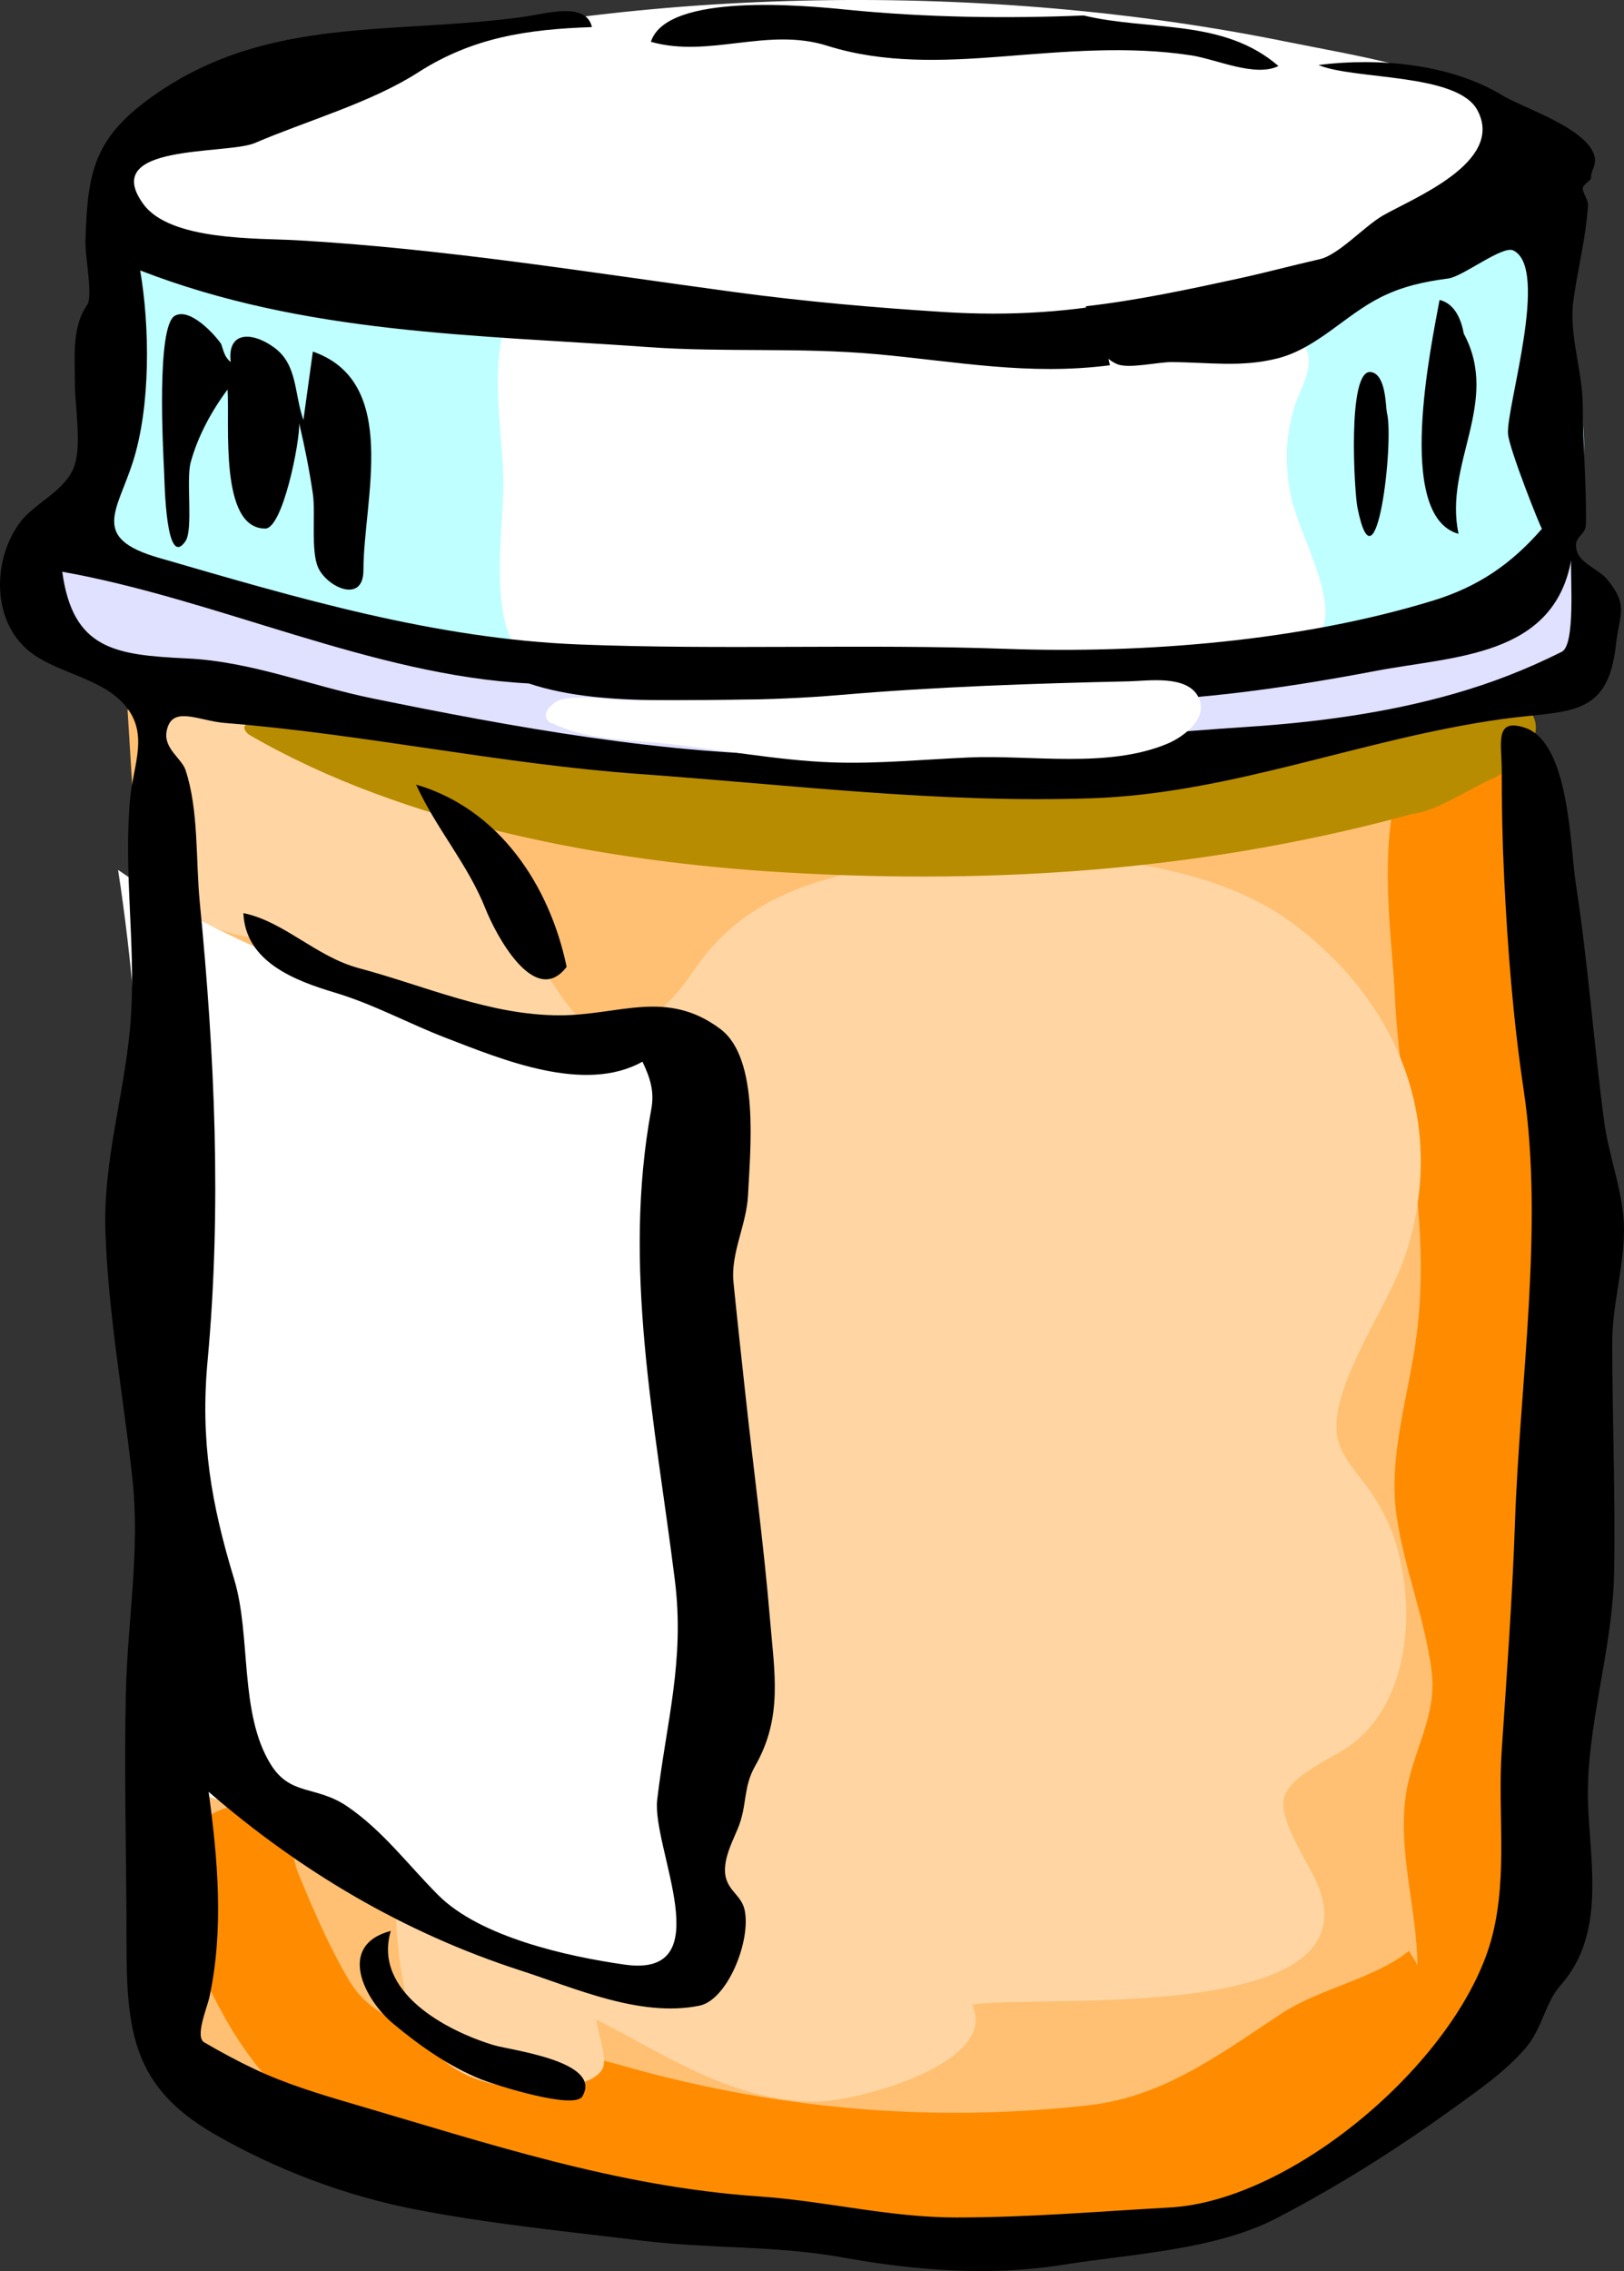
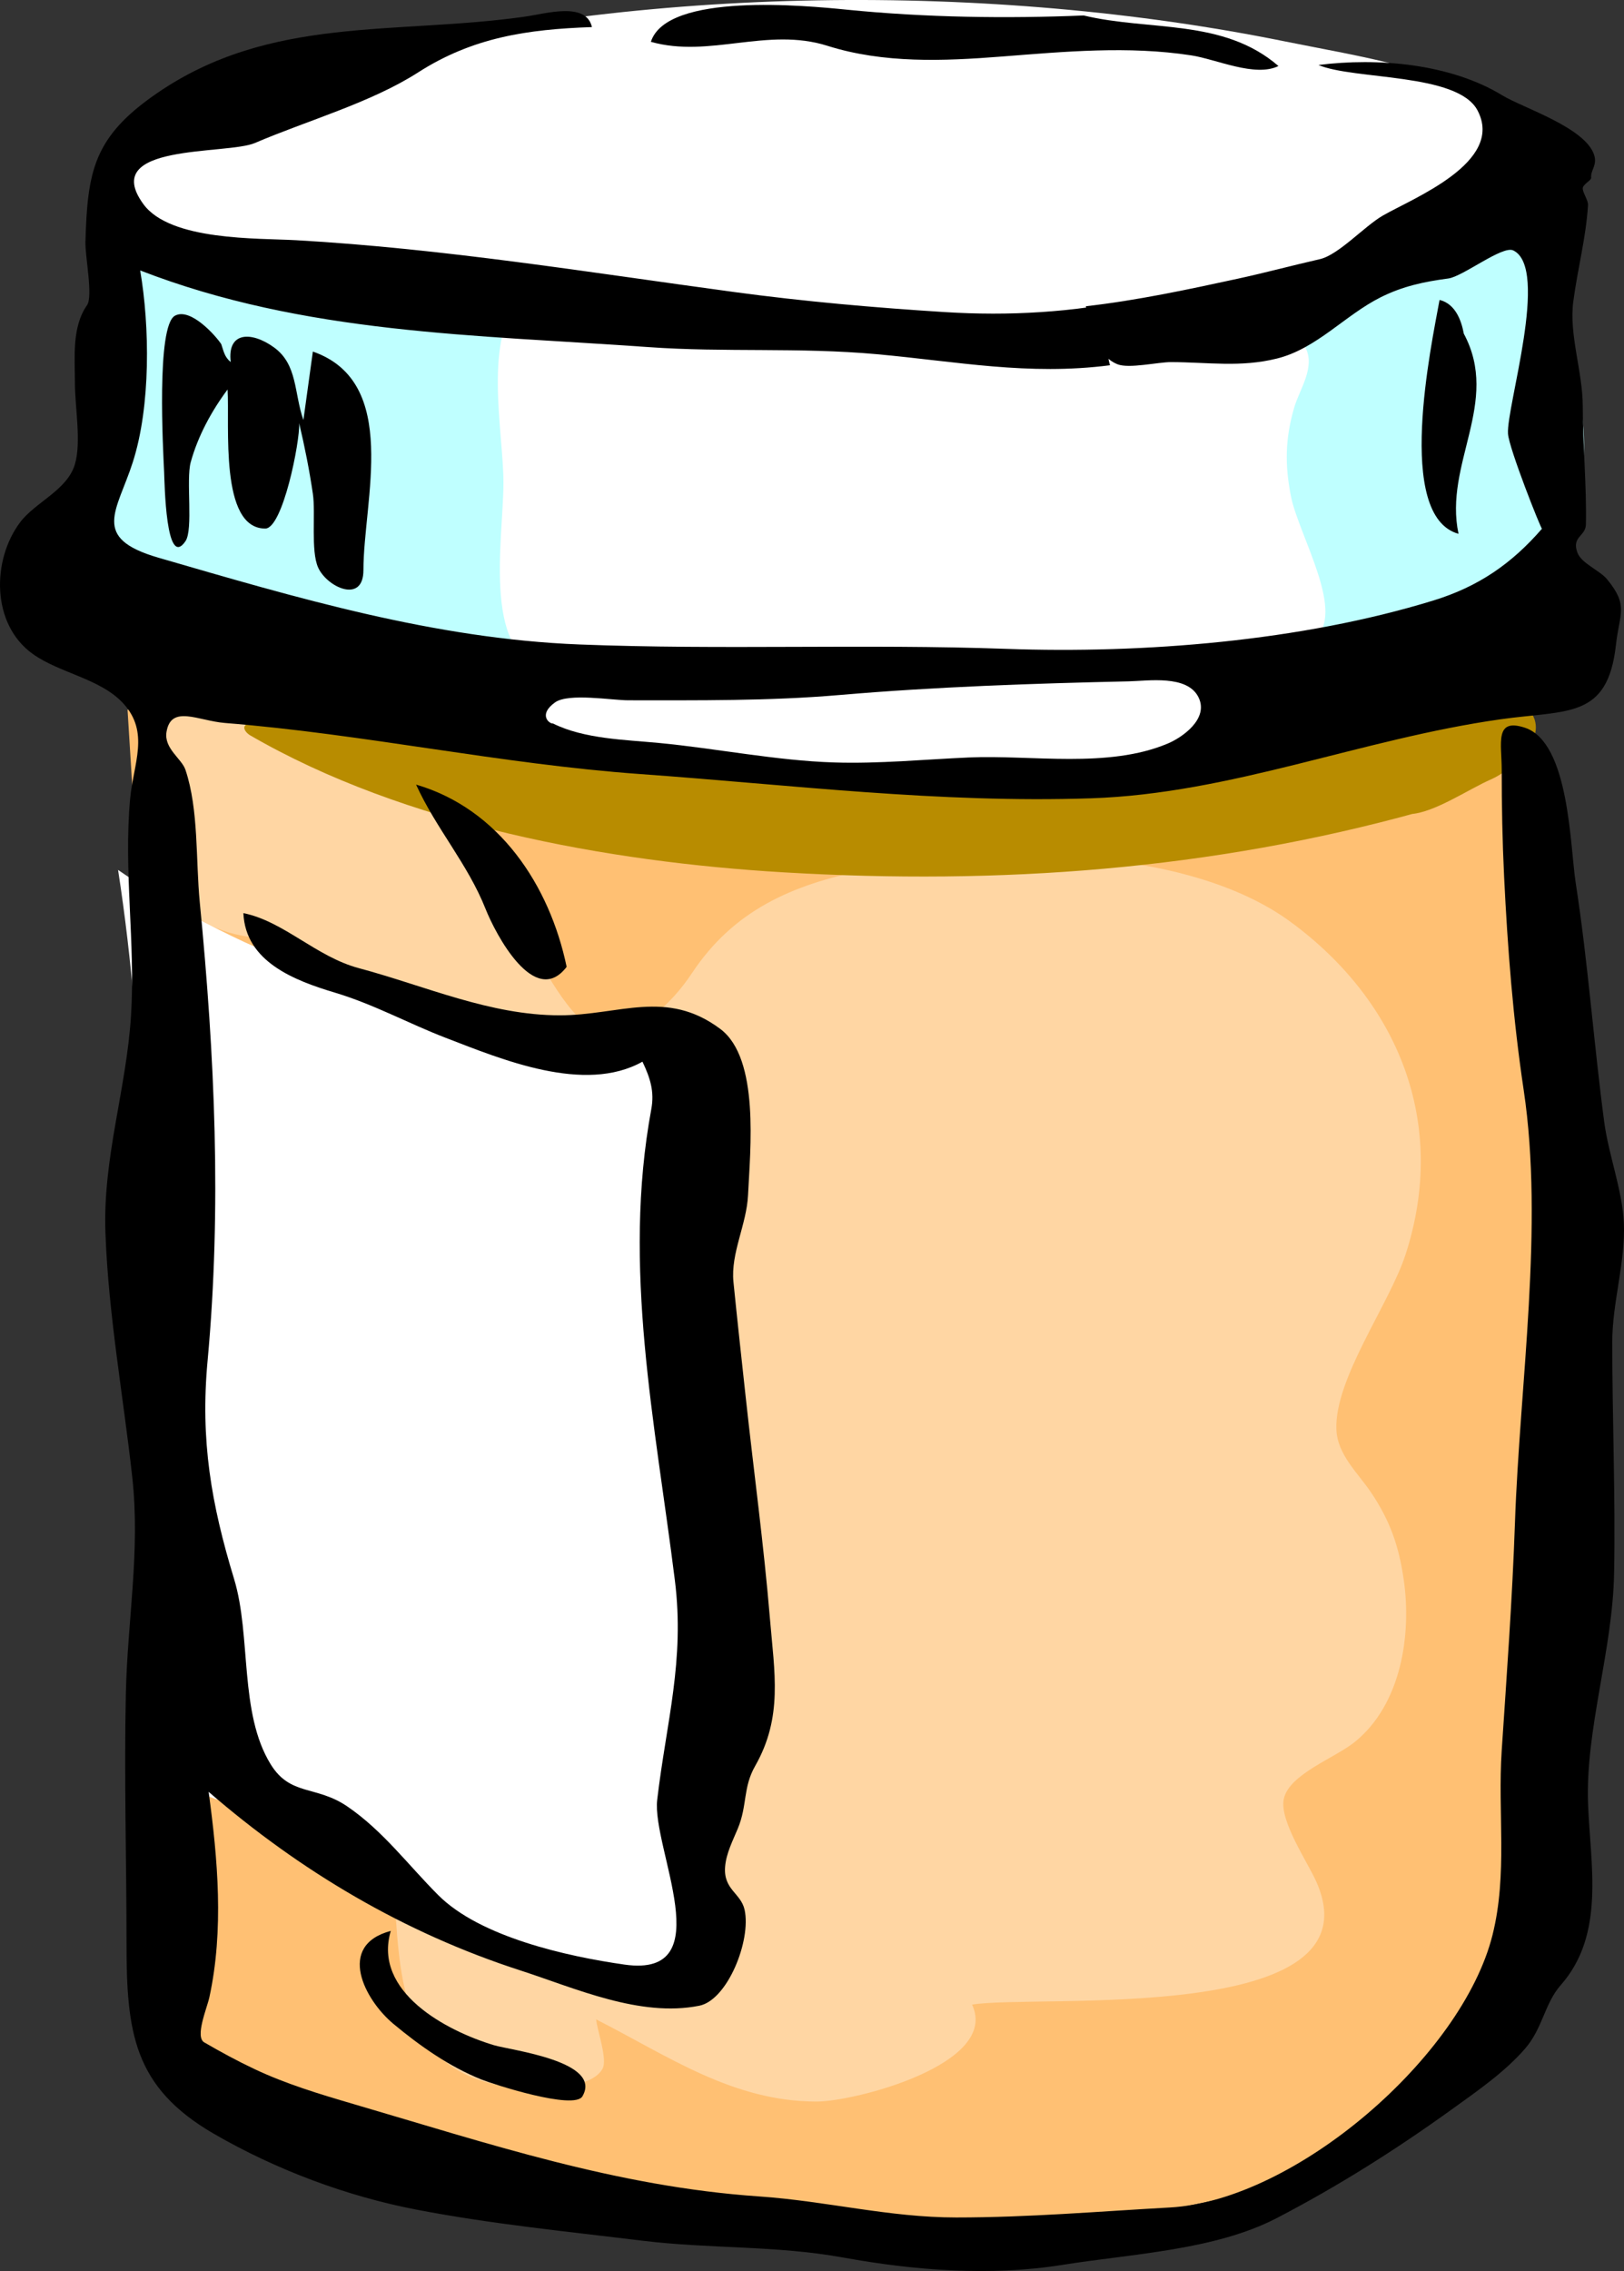
<svg xmlns="http://www.w3.org/2000/svg" width="154.228" height="215.552">
  <rect width="100%" height="100%" fill="#333333" stroke="none" />
  <g>
    <title>Layer 1</title>
    <path fill="#FFC073" id="path5" d="m12.112,67.368c1.993,31.615 3.77,63.216 5.367,94.853c0.464,9.185 0.928,18.369 1.391,27.554c0.081,1.588 0.161,3.175 0.241,4.762c0.046,0.925 8.45,4.061 9.301,4.432c13.203,5.762 28.156,11.632 42.636,12.921c15.542,1.385 29.987,0.141 45.204,-3.263c14.969,-3.349 26.591,-11.009 29.394,-26.588c2.526,-14.043 2.86,-28.622 4.066,-42.82c1.313,-15.437 -1.4,-31.406 -2.577,-46.803c-0.675,-8.815 -1.349,-17.631 -2.022,-26.447c-21.755,4.191 -42.897,8.472 -65.229,7.434c-11.17,-0.52 -22.065,-0.697 -33.039,-2.776c-7.626,-1.445 -15.252,-2.89 -22.877,-4.335c-5.772,-1.094 -6.525,-0.577 -11.856,1.076" />
-     <path fill="#FF8C00" id="path7" d="m138.212,69.468c-8.933,1.413 -6.021,18.601 -5.773,24.522c0.473,11.289 3.596,21.301 2.074,32.878c-0.724,5.504 -2.682,11.346 -1.9,16.899c0.708,5.03 2.711,9.82 3.35,14.899c0.541,4.299 -1.901,7.644 -2.472,11.83c-0.733,5.377 1.069,10.709 1.122,16.07c-0.146,-0.454 -0.601,-0.955 -0.8,-1.399c-3.394,2.702 -8.453,3.523 -12.2,6c-5.818,3.846 -11.155,7.847 -18.192,8.645c-15.162,1.718 -30.137,0.338 -44.808,-3.895c-7.211,-2.08 -21.127,-0.736 -25.4,-7.851c-1.896,-3.157 -3.547,-6.992 -4.9,-10.3c-0.711,-1.738 -0.29,-3.389 -1.8,-4.899c-2.221,-2.222 -5.13,-1.792 -7.4,0c-4.182,3.302 -1.583,10.904 0.441,15.155c3.07,6.445 6.729,11.594 13.168,14.941c5.802,3.017 11.982,2.84 18.19,4.003c13.995,2.623 26.652,5.787 41.101,5.7c13.936,-0.083 26.342,-1.438 38.699,-8.501c4.46,-2.548 5.882,-6.036 9.701,-8.899c4.681,-3.51 8.197,-5.101 7.899,-11.6c-0.306,-6.663 -1.786,-12.516 0.1,-19.101c1.755,-6.129 0.888,-13.842 -2.641,-19.484c-2.476,-3.961 1.151,-14.582 2.007,-18.956c1.451,-7.411 2.29,-14.149 0.728,-21.612c-0.623,-2.977 -1.855,-5.23 -2.256,-8.332c-0.424,-3.281 -0.938,-6.577 -1.531,-9.832c-1.17,-6.425 -1.685,-12.651 -0.406,-19.084c-1.958,0.575 -5.957,0.469 -7.2,1.8c0.366,0.137 0.733,0.27 1.099,0.403" />
    <path fill="#FFD6A3" id="path9" d="m27.212,89.168c-8.569,0 -12.1,-3.419 -12.1,-12.047c0,-1.363 -0.877,-8.231 -0.2,-9.053c1.658,-2.011 9.234,-1.423 11.65,-1.34c7.5,0.258 12.98,6.768 17.014,12.314c2.169,2.982 4.029,6.268 6.015,9.377c1.364,2.137 4.172,7.986 6.622,9.048c3.903,1.693 7.684,-2.357 9.5,-5.1c3.924,-5.926 9.469,-8.408 16.5,-9.8c11.688,-2.314 30.397,-2.4 40.394,4.963c10.222,7.531 14.915,19.09 10.882,31.522c-1.54,4.749 -6.756,11.778 -6.575,16.615c0.09,2.409 2.055,4.147 3.3,6c1.789,2.664 2.638,5.064 3.101,8.3c0.747,5.227 -0.254,11.785 -4.622,15.344c-1.907,1.555 -6.3,3.08 -6.778,5.456c-0.414,2.056 2.252,5.941 3.093,7.833c6.1,13.728 -26.695,10.646 -32.692,11.667c2.652,5.661 -11.175,9.2 -14.753,9.2c-7.972,0 -14.091,-4.312 -20.947,-7.8c0.084,1.021 1.109,3.792 0.6,4.7c-1.262,2.247 -7.421,1.952 -9.5,1.6c-9.114,-1.547 -9.718,-9.408 -10.199,-17.1c5.792,0.469 11.164,2.565 16.837,3.578c2.51,0.448 5.507,1.164 8.063,0.722c4.292,-0.743 2.822,-2.491 2.666,-6.886c-0.475,-13.311 -2.354,-26.586 -3.473,-39.854c-0.299,-3.549 -1.479,-36.859 -2.07,-36.923c-11.554,-1.246 -26.039,-0.87 -32.328,-12.336" />
    <path fill="#B88C00" id="path11" d="m23.712,69.768c14.743,8.55 34,12.046 50.731,13.031c20.473,1.205 40.527,-0.218 60.369,-5.731c-0.273,0.099 -0.625,0.134 -0.9,0.2c2.235,-0.084 5.612,-2.399 7.7,-3.3c1.832,-0.79 5.919,-4.102 3.5,-6.7c-1.62,-1.741 -10.109,0.491 -12.593,0.752c-5.549,0.585 -11.017,2.157 -16.507,3.148c-23.92,4.32 -47.083,2.778 -71,0.122c-6.713,-0.746 -13.45,-1.592 -20.126,-2.619c-1.959,-0.3 -2.004,0.532 -1.174,1.097" />
    <path fill="#BFFFFF" id="path13" d="m10.313,22.268c11.873,3.027 23.711,3.988 35.907,4.678c11.369,0.643 22.403,2.217 33.692,3.275c20.767,1.945 47.052,0.971 64.8,-11.453c2.177,3.297 2.759,6.53 3.45,10.4c1.031,5.777 3.711,12.754 1.278,18.506c-5.481,12.962 -22.853,16.209 -35.349,17.516c-14.24,1.488 -28.488,1.157 -42.76,0.305c-14.35,-0.856 -28.122,-1.065 -42.053,-5.089c-6.667,-1.926 -23.532,-4.371 -21.217,-13.637c1.01,-4.042 2.691,-7.277 2.477,-11.581c-0.217,-4.369 -1.014,-8.548 -0.225,-12.92" />
    <path fill="#FFFFFF" id="path15" d="m48.513,28.068c2.471,0.808 4.84,0.798 7.399,0.8c5.417,0.004 10.632,0.738 16.008,1.448c14.387,1.899 27.927,1.452 42.292,1.452c3.005,0 7.974,-2.508 9.801,1.3c0.888,1.85 -0.604,3.902 -1.101,5.6c-0.864,2.958 -0.91,5.446 -0.304,8.481c0.733,3.672 5.387,11.29 2.104,13.519c-3.614,2.454 -13.021,0.781 -17.3,1.1c-9.113,0.679 -17.523,3.462 -26.822,3.074c-9.317,-0.389 -18.836,-0.127 -28.104,-1.196c-6.899,-0.795 -4.674,-12.373 -4.674,-17.828c0,-4.878 -2.023,-13.9 1.8,-17.75c-0.366,0 -0.733,0 -1.099,0" />
    <path fill="#FFFFFF" id="path17" d="m11.212,82.568c12.446,8.593 26.037,12.841 40.926,15.007c1.092,0.159 9.636,0.838 9.711,1.333c0.573,3.794 1.155,7.586 1.686,11.386c1.055,7.559 1.867,15.138 2.652,22.729c1.496,14.47 1.766,29.07 1.431,43.601c-0.03,1.333 0.266,8.659 -0.71,8.926c-3.424,0.934 -7.16,2.188 -10.772,1.551c-7.424,-1.311 -13.701,-4.285 -20.089,-8.26c-4.02,-2.501 -8.068,-4.844 -12.285,-6.996c-1.352,-0.69 -4.082,-0.991 -5.048,-2.078c-1.214,-1.364 -1.244,-6.152 -1.613,-7.974c-1.782,-8.813 -2.159,-17.83 -2.575,-26.785c-0.82,-17.618 -0.593,-34.953 -3.314,-52.44" />
    <path fill="#FFFFFF" id="path19" d="m92.513,32.168c14.32,-0.675 30.347,-0.906 43.65,-6.851c4.72,-2.109 15.154,-9.784 7.288,-14.789c-6.361,-4.047 -14.194,-5.132 -21.469,-6.606c-27.943,-5.66 -60.937,-5.296 -88.57,1.746c-6.592,1.68 -20.181,4.458 -21.97,12.33c-1.393,6.131 20.874,9.538 24.791,10.303c17.545,3.429 38.589,6.124 56.28,3.867" />
    <path id="path21" d="m102.912,1.468c6.266,1.505 13.265,0.262 18.5,4.8c-2.219,1.089 -5.896,-0.646 -8.272,-1.011c-5.997,-0.922 -12.006,-0.358 -18.027,0.111c-5.525,0.431 -11.188,0.667 -16.538,-1.022c-5.728,-1.809 -11.184,1.198 -16.762,-0.377c1.507,-4.717 14.747,-3.436 18.568,-3.054c7.566,0.757 15.253,0.853 22.531,0.553" />
    <path id="path23" d="m105.412,34.668c-7.754,1 -14.534,-0.359 -22.13,-1.048c-7.414,-0.673 -14.42,-0.156 -21.68,-0.674c-16.467,-1.176 -32.688,-1.228 -48.29,-7.278c0.909,5.293 1.014,12.853 -0.7,18.2c-1.488,4.642 -4.034,7.188 2.416,9.06c13.164,3.821 26.218,7.698 39.984,8.241c13.524,0.533 27.047,-0.067 40.537,0.416c13.051,0.467 28.017,-0.726 40.59,-4.593c4.258,-1.31 7.417,-3.481 10.302,-6.811c-0.077,0.089 -3.138,-7.616 -3.229,-9.012c-0.168,-2.544 3.976,-15.722 0.5,-17.4c-1.023,-0.494 -4.776,2.477 -6.168,2.663c-2.305,0.307 -4.322,0.733 -6.413,1.778c-3.389,1.694 -6.083,4.875 -9.841,5.815c-3.474,0.869 -6.561,0.353 -10.078,0.344c-1.247,-0.003 -4.013,0.647 -5.1,0.2c-2.002,-0.824 -2.179,-3.123 -3,-5.5c4.878,-0.555 9.704,-1.588 14.497,-2.629c2.592,-0.564 5.147,-1.253 7.732,-1.841c1.782,-0.405 4.233,-3.125 5.971,-4.129c2.843,-1.645 11.623,-5.065 9,-10c-1.896,-3.568 -11.729,-2.87 -15.101,-4.3c5.626,-0.715 12.524,-0.134 17.467,2.885c1.938,1.184 7.968,3.071 8.733,5.715c0.272,0.94 -0.372,1.402 -0.3,2.1c0.025,0.249 -0.785,0.618 -0.8,1c-0.017,0.413 0.529,1.133 0.5,1.6c-0.201,3.148 -0.975,5.964 -1.399,9.15c-0.419,3.138 0.899,6.687 0.899,9.95c0,3.715 0.375,7.511 0.3,11.2c-0.023,1.156 -1.39,1.146 -0.8,2.7c0.383,1.008 2.122,1.677 2.8,2.5c2.078,2.522 1.191,3.197 0.85,6.25c-0.786,7.037 -4.574,6.151 -10.949,7.05c-13.226,1.865 -25.588,7.059 -38.9,7.5c-14.499,0.48 -28.422,-1.272 -42.8,-2.3c-13.295,-0.952 -26.179,-3.79 -39.452,-4.85c-2.52,-0.201 -5.116,-1.765 -5.547,0.848c-0.26,1.574 1.444,2.537 1.8,3.6c1.271,3.796 0.966,8.548 1.359,12.574c1.421,14.554 2.086,28.99 0.741,43.526c-0.697,7.531 0.341,13.551 2.519,20.703c1.644,5.398 0.458,12.721 3.481,17.597c1.876,3.025 4.306,1.967 7.271,3.988c3.383,2.307 5.769,5.551 8.637,8.419c3.98,3.981 12.226,5.815 17.693,6.593c9.225,1.313 2.563,-11.084 3.1,-15.65c0.872,-7.404 2.633,-13.187 1.675,-20.846c-1.868,-14.94 -5.019,-29.673 -2.235,-44.704c0.306,-1.651 -0.097,-2.941 -0.84,-4.5c-5.509,3.083 -13.381,-0.225 -18.65,-2.25c-3.612,-1.388 -6.804,-3.176 -10.568,-4.306c-3.801,-1.14 -8.481,-2.913 -8.682,-7.544c3.84,0.776 6.908,4.142 10.969,5.225c6.319,1.686 12.43,4.475 19.081,4.475c5.632,0 10.135,-2.538 15.25,1.3c3.748,2.812 2.828,11.499 2.626,15.756c-0.133,2.809 -1.659,5.516 -1.385,8.252c0.363,3.632 0.766,7.263 1.159,10.892c0.758,6.999 1.715,13.982 2.3,21c0.435,5.212 1.252,9.4 -1.4,14.051c-1.177,2.063 -0.726,3.731 -1.65,5.949c-0.484,1.162 -1.095,2.335 -1.2,3.6c-0.182,2.195 1.5,2.502 1.85,4.101c0.637,2.915 -1.626,8.564 -4.3,9.101c-5.639,1.128 -11.778,-1.662 -17,-3.351c-11.044,-3.571 -20.893,-9.418 -29.6,-16.95c0.872,6.399 1.457,13.12 0.071,19.497c-0.227,1.041 -1.394,3.758 -0.487,4.284c1.595,0.926 3.152,1.771 4.819,2.556c2.981,1.403 6.167,2.363 9.323,3.288c12.94,3.788 25.066,7.851 38.524,8.775c6.434,0.441 12.339,2 18.753,2c6.846,0 13.479,-0.571 20.297,-0.949c11.876,-0.66 27.736,-14.296 30.63,-25.869c1.444,-5.78 0.481,-11.613 0.87,-17.481c0.479,-7.227 1.01,-14.4 1.26,-21.65c0.457,-13.23 2.766,-28.138 0.829,-41.058c-1.01,-6.738 -1.527,-13.43 -1.859,-20.235c-0.165,-3.385 -0.229,-6.762 -0.229,-10.151c0,-2.523 -0.706,-4.964 2.2,-4.006c4.237,1.397 4.287,11.257 4.827,14.732c1.169,7.528 1.704,15.147 2.71,22.7c0.416,3.12 1.72,6.457 1.862,9.567c0.168,3.674 -1.1,7.569 -1.1,11.293c0,7.327 0.313,14.655 0.174,21.981c-0.139,7.307 -2.724,14.777 -2.474,21.826c0.205,5.776 1.675,12.407 -2.589,17.24c-1.55,1.757 -1.713,4.116 -3.411,6.06c-1.94,2.221 -4.532,4.007 -6.909,5.719c-5.349,3.851 -10.79,7.29 -16.641,10.332c-5.895,3.064 -13.691,3.382 -20.398,4.453c-6.813,1.089 -14.026,0.526 -20.781,-0.7c-6.412,-1.164 -12.654,-0.813 -19.121,-1.604c-7.151,-0.875 -14.325,-1.58 -21.402,-2.941c-6.666,-1.281 -13.378,-3.803 -19.251,-7.203c-7.665,-4.438 -8.296,-9.674 -8.296,-18.155c0,-7.883 -0.234,-15.695 -0.063,-23.609c0.151,-6.973 1.388,-13.55 0.606,-20.591c-0.858,-7.725 -2.261,-15.37 -2.544,-23.15c-0.261,-7.166 1.991,-13.61 2.431,-20.65c0.429,-6.861 -0.726,-13.745 -0.081,-20.6c0.311,-3.309 1.866,-6.251 -0.65,-9c-2.165,-2.365 -6.031,-2.866 -8.6,-4.7c-3.945,-2.817 -3.904,-8.902 -1.2,-12.5c1.428,-1.901 4.471,-3.043 5.2,-5.5c0.627,-2.115 0,-5.419 0,-7.75c0,-2.403 -0.304,-5.274 1.15,-7.35c0.592,-0.846 -0.188,-4.64 -0.15,-6c0.189,-6.771 0.793,-9.996 6.785,-14.115c10.808,-7.429 22.665,-5.52 35.015,-7.285c1.91,-0.273 5.759,-1.432 6.3,1c-6.13,0.212 -11.315,0.973 -16.5,4.3c-4.491,2.882 -10.547,4.576 -15.5,6.7c-2.684,1.151 -14.832,-0.008 -10.6,5.8c2.559,3.512 10.885,3.222 14.547,3.431c14.026,0.802 27.666,3.038 41.568,4.917c6.616,0.894 13.322,1.485 19.984,1.902c3.045,0.19 6.105,0.203 9.15,0c1.476,-0.099 2.986,-0.242 4.45,-0.45c1.438,-0.205 1.702,3.908 2.022,5.19c0.025,0.101 0.052,0.205 0.077,0.308" />
    <path id="path25" d="m21.013,32.668c0.229,0.662 0.294,1.201 0.899,1.7c-0.355,-2.899 1.963,-2.941 4.101,-1.4c2.261,1.631 1.901,4.329 2.8,6.9c0.3,-2.167 0.6,-4.333 0.899,-6.5c8.33,2.911 4.801,14.111 4.801,20.75c0,3.234 -3.471,1.607 -4.301,-0.25c-0.714,-1.6 -0.226,-5.137 -0.5,-7c-0.333,-2.263 -0.775,-4.473 -1.3,-6.7c0.083,1.742 -1.557,10 -3.222,10c-4.368,0 -3.365,-9.831 -3.578,-13.2c-1.533,2.058 -2.813,4.417 -3.5,6.9c-0.461,1.667 0.26,6.385 -0.5,7.5c-1.866,2.738 -1.979,-5.542 -2.026,-6.57c-0.091,-2.002 -0.759,-13.847 1.026,-14.83c1.486,-0.817 3.918,1.95 4.401,2.7" />
    <path id="path27" d="m139.013,31.668c3.508,6.527 -1.919,12.349 -0.5,19c-6.073,-1.674 -2.572,-17.945 -1.801,-22.2c1.559,0.378 2.096,2.071 2.301,3.2" />
-     <path id="path29" d="m131.712,39.168c0.708,2.721 -1.042,17.748 -2.8,9c-0.287,-1.427 -1.003,-13.234 1.3,-12.851c1.423,0.238 1.366,3.208 1.5,3.851" />
-     <path fill="#E0E0FF" id="path31" d="m50.212,64.868c7.485,2.497 17.168,1.192 24.951,1.65c4.405,0.26 8.723,-0.671 13.25,-0.4c4.7,0.282 9.438,0.55 14.148,0.55c9.765,0 18.618,-1.191 28.151,-3c7.403,-1.404 16.814,-1.315 18.5,-10.5c-0.093,1.579 0.429,8.036 -0.896,8.698c-3.331,1.666 -6.643,2.956 -10.226,3.979c-6.408,1.831 -13.115,2.721 -19.757,3.154c-13.794,0.899 -27.692,2.669 -41.521,2.669c-13.486,0 -28.23,-2.679 -41.451,-5.383c-5.973,-1.222 -11.494,-3.5 -17.605,-3.791c-6.819,-0.325 -10.836,-0.841 -11.844,-8.226c14.734,2.62 29.499,9.842 44.3,10.6" />
    <path id="path33" d="m53.813,91.768c-3.034,3.969 -6.752,-3.11 -7.7,-5.5c-1.697,-4.276 -4.688,-7.604 -6.6,-11.8c7.893,2.306 12.689,9.568 14.3,17.3" />
    <path fill="#FFD6A3" id="path39" d="m121.912,125.068c0,13.032 -6.265,24.549 -18.1,30.601c-1.811,0.926 -8.367,5.649 -10.501,4.851c-1.895,-0.711 -6.24,-0.325 -8.799,-0.251c0.585,-4.686 -4.512,-6 -1.801,-11.3c2.202,-4.305 8.945,-9.227 4.2,-14.2c7.679,-1.7 15.688,-3 22.9,-6.3c4.651,-2.129 7.169,-9.844 12.101,-3.401" />
    <path fill="#FFFFFF" id="path41" d="m39.313,139.168c-0.684,1.119 -1.693,1.975 -2.9,2.5c-1.623,-4.646 0.64,-9.298 0.5,-14c3.897,2.481 4.19,7.607 2.4,11.5" />
-     <path fill="#FFD6A3" id="path43" d="m131.412,149.369c2.141,4.617 -0.866,10.955 -4.7,13.199c-2.893,1.693 -4.831,3.449 -7.15,0.801c-1.782,-2.037 -4.079,-3.745 -6.35,-5.2c4.833,-3.965 7.577,-9.434 11.037,-14.493c2.172,-3.175 3.114,-3.66 5.063,-0.007c0.925,1.733 1.317,4.128 2.1,5.7" />
    <path id="path45" d="m37.112,183.268c-1.715,5.782 5.267,9.491 9.8,10.851c1.6,0.479 10.343,1.521 8.4,4.85c-0.782,1.34 -8.473,-1.146 -9.601,-1.6c-3.062,-1.23 -5.846,-3.189 -8.366,-5.289c-2.699,-2.25 -5.437,-7.423 -0.233,-8.812" />
    <path fill="#FFFFFF" id="path49" d="m52.513,68.668c2.948,1.468 6.842,1.542 10.055,1.848c5.509,0.525 11.115,1.675 16.644,1.852c4.264,0.136 8.538,-0.289 12.804,-0.474c5.967,-0.26 13.221,1.07 18.896,-1.326c1.337,-0.564 3.934,-2.334 2.9,-4.4c-1.067,-2.135 -4.774,-1.541 -6.601,-1.5c-9.153,0.205 -18.399,0.518 -27.5,1.3c-6.679,0.574 -13.492,0.5 -20.049,0.5c-1.557,0 -5.67,-0.714 -6.951,0.2c-1.655,1.183 -0.506,2.063 -0.198,2" />
  </g>
</svg>